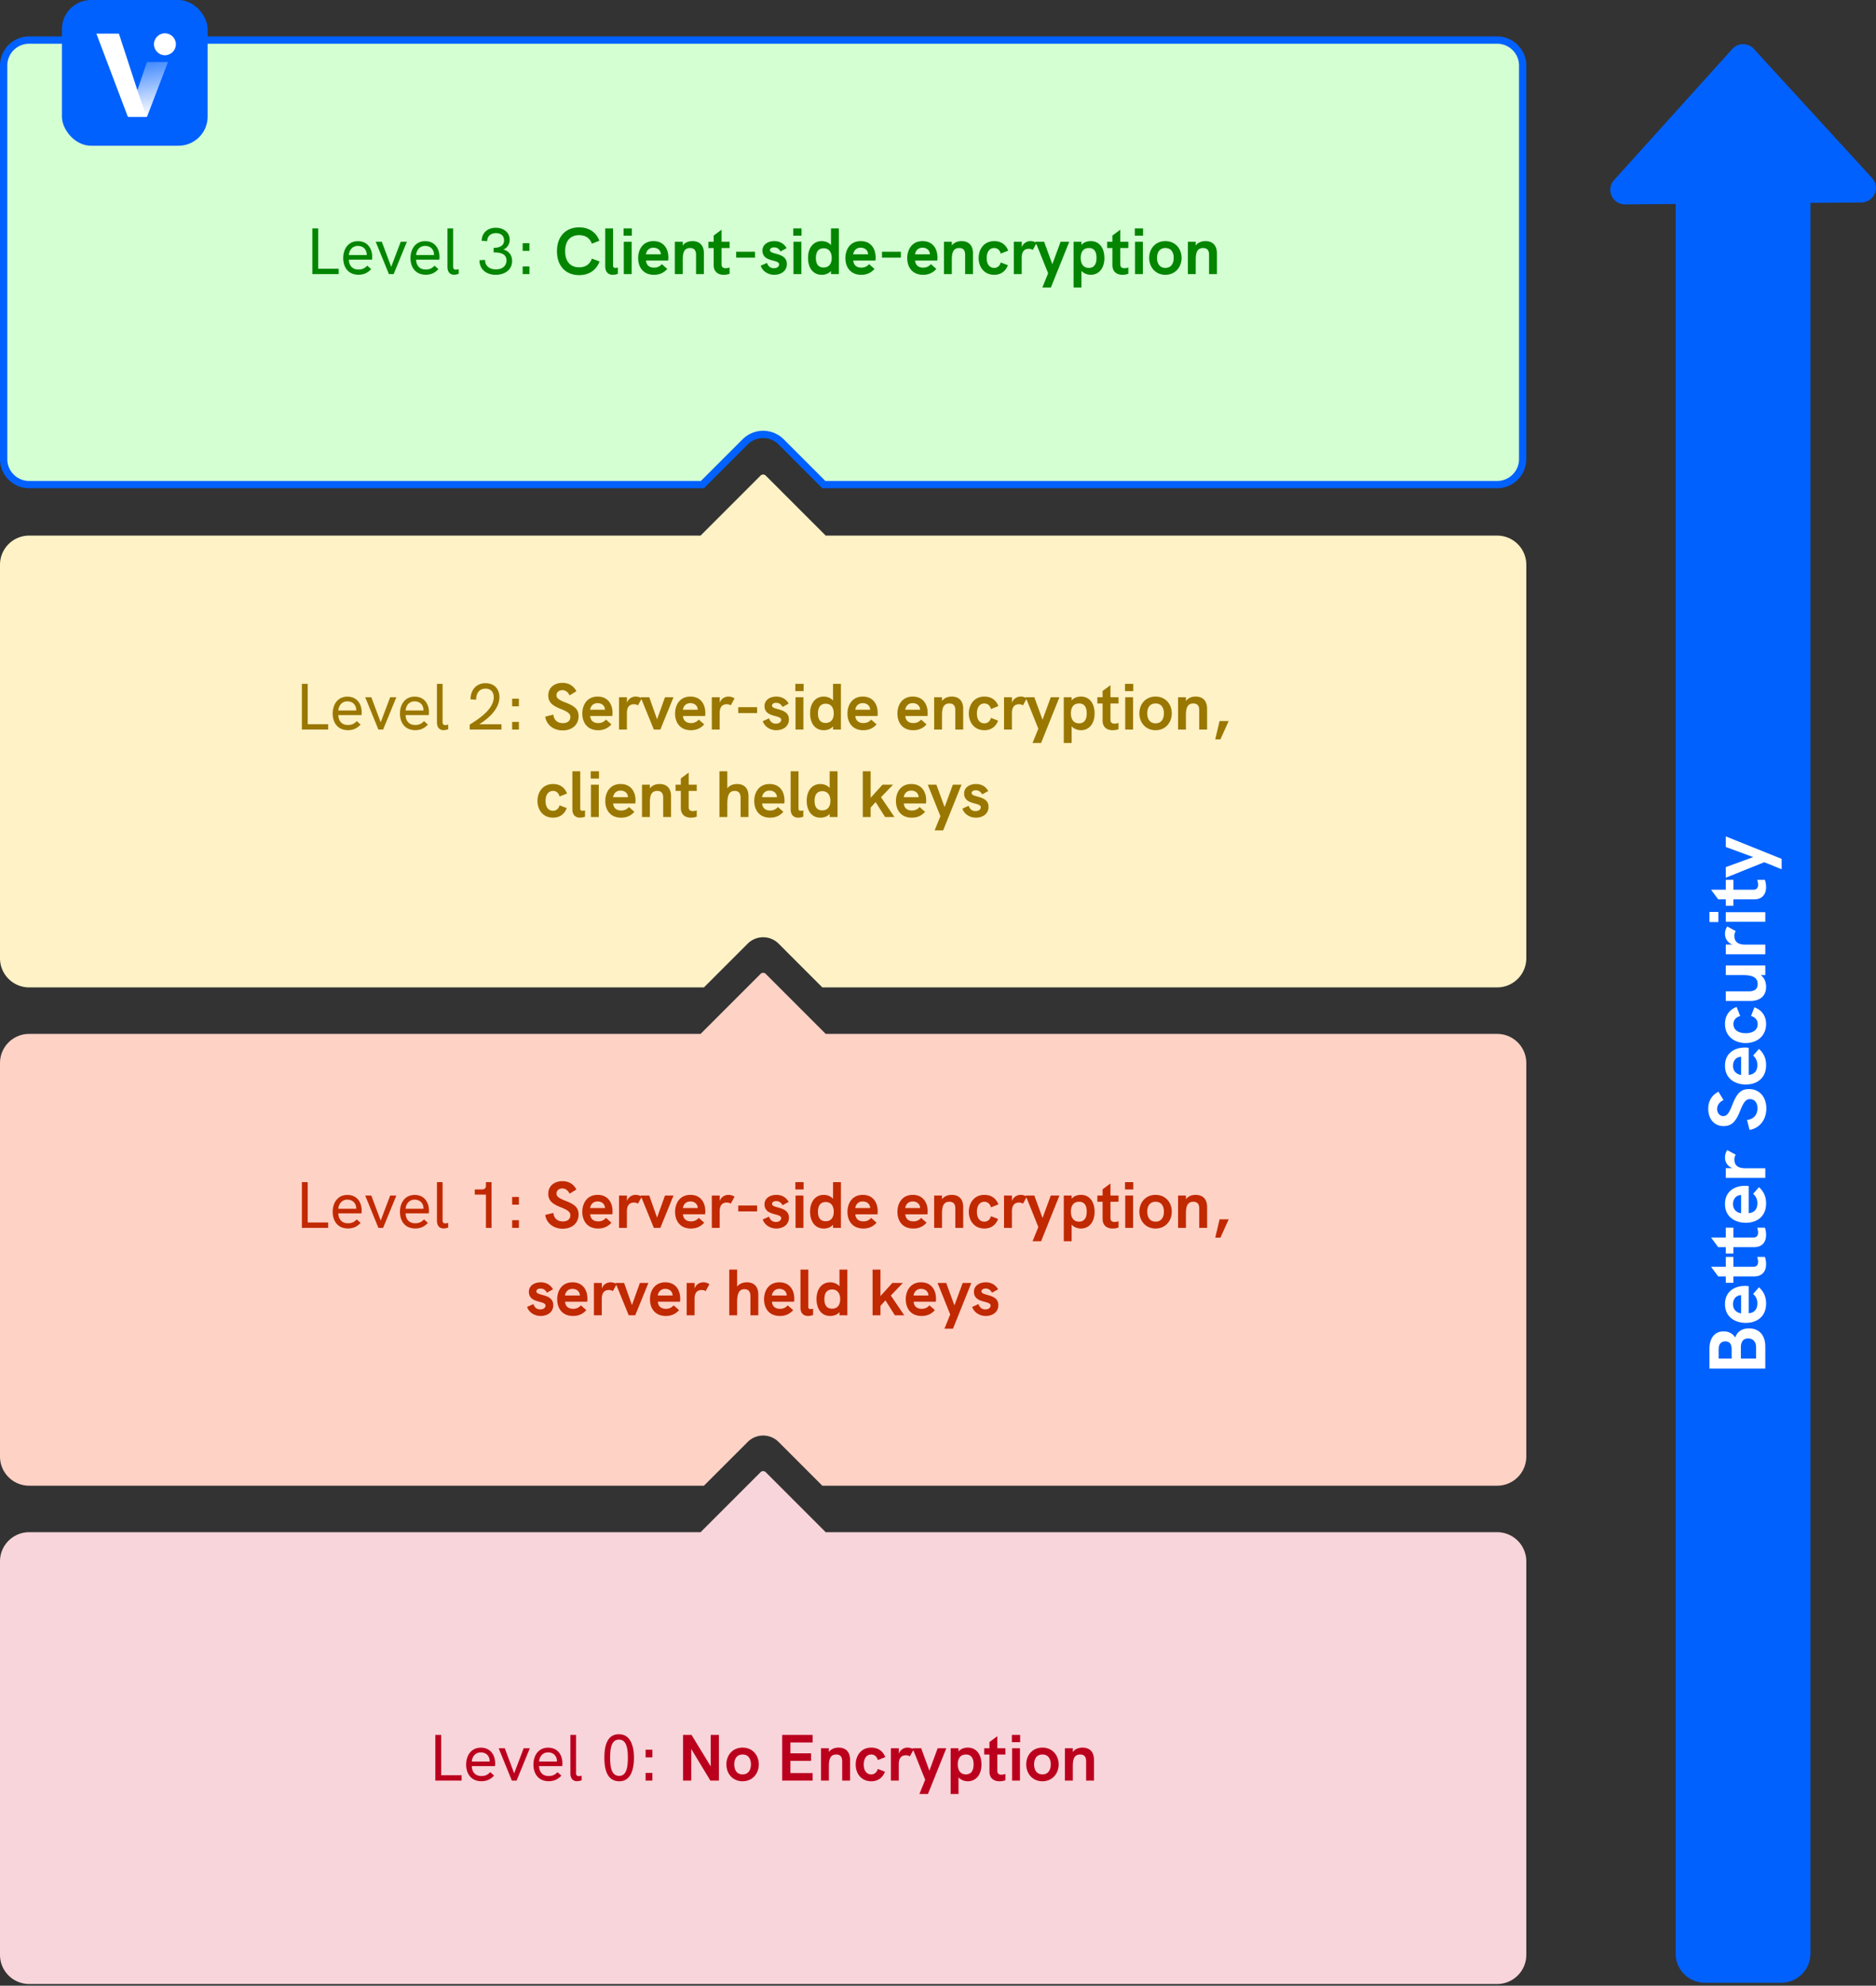
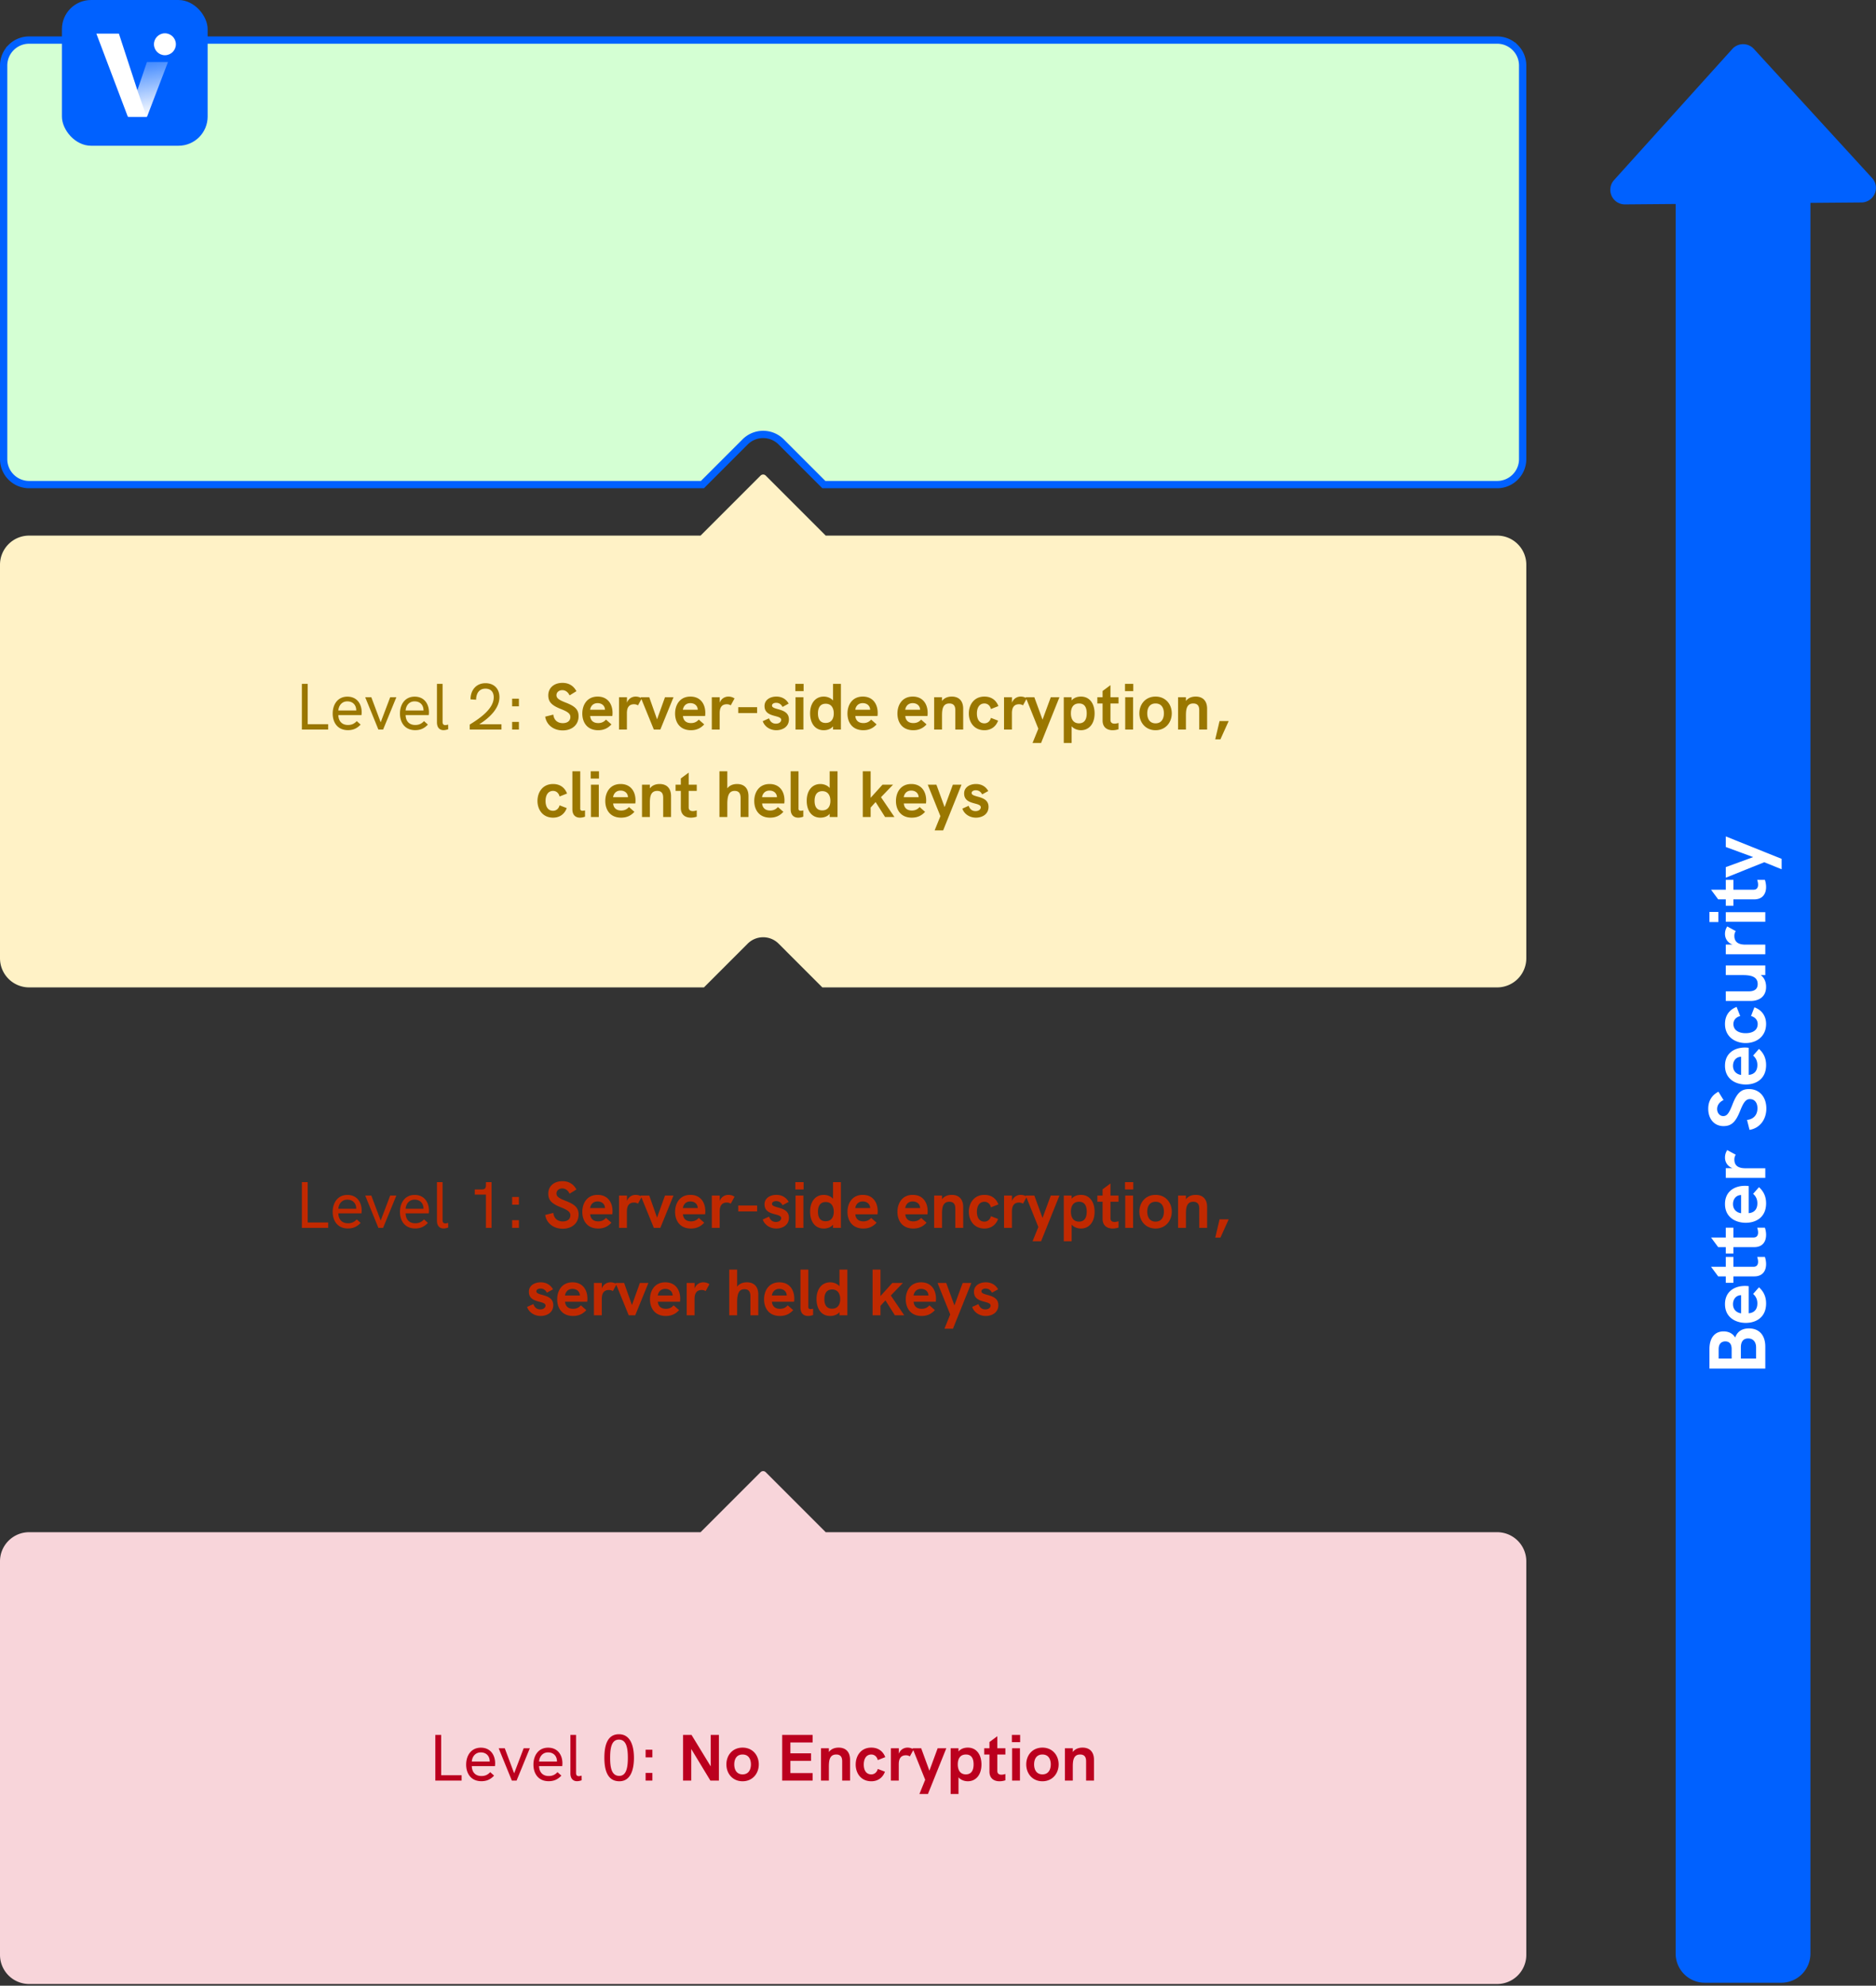
<svg xmlns="http://www.w3.org/2000/svg" width="515" height="545" viewBox="0 0 515 545">
  <rect x="0" y="0" width="515" height="545" fill="#333333" stroke="none" />
  <defs>
    <linearGradient x1="56.144%" y1="98.139%" x2="43.764%" y2="1.121%" id="3izucak5da">
      <stop stop-color="#FFF" offset="0%" />
      <stop stop-color="#FFF" stop-opacity=".26" offset="100%" />
    </linearGradient>
  </defs>
  <g fill="none" fill-rule="evenodd">
    <path d="m210.207 404.056 16.47 16.47H411a8 8 0 0 1 8 8v108a8 8 0 0 1-8 8H8a8 8 0 0 1-8-8v-108a8 8 0 0 1 8-8h184.322l16.47-16.47a1 1 0 0 1 1.415 0z" fill="#F8D5DA" />
    <path d="M126.727 488.705v-1.476h-5.616v-11.07h-1.602v12.546h7.218zm5.418.162c1.404 0 2.484-.45 3.492-1.53l-1.062-.954c-.756.81-1.512 1.062-2.412 1.062-1.638 0-2.592-1.026-2.646-2.718h6.354c.036-.234.054-.54.054-.792 0-2.16-1.206-4.266-3.924-4.266-2.7 0-4.032 2.196-4.032 4.644 0 2.466 1.35 4.554 4.176 4.554zm2.304-5.4h-4.932c.108-1.332.954-2.502 2.466-2.502 1.494 0 2.394.972 2.448 2.34a.4.4 0 0 0 .018.162zm7.362 5.238 3.636-8.874h-1.692l-2.61 6.876-2.574-6.876h-1.674l3.618 8.874h1.296zm8.802.162c1.404 0 2.484-.45 3.492-1.53l-1.062-.954c-.756.81-1.512 1.062-2.412 1.062-1.638 0-2.592-1.026-2.646-2.718h6.354c.036-.234.054-.54.054-.792 0-2.16-1.206-4.266-3.924-4.266-2.7 0-4.032 2.196-4.032 4.644 0 2.466 1.35 4.554 4.176 4.554zm2.304-5.4h-4.932c.108-1.332.954-2.502 2.466-2.502 1.494 0 2.394.972 2.448 2.34a.4.4 0 0 0 .018.162zm5.49 5.4c.396 0 .864-.108 1.278-.252l-.018-1.278c-.252.072-.54.144-.792.144-.522 0-.738-.324-.738-.864v-10.458h-1.548v10.548c0 1.458.738 2.16 1.818 2.16zm11.628.018c3.042 0 3.996-3.096 3.996-6.426s-.99-6.48-4.122-6.48c-3.363 0-3.97 3.428-3.995 6.273l-.001.189c0 2.88.594 6.444 4.122 6.444zm-.036-1.476c-2.133 0-2.483-2.378-2.501-4.758l-.001-.21c0-2.502.306-4.986 2.412-4.986 2.07 0 2.448 2.34 2.448 4.986 0 2.556-.36 4.968-2.358 4.968zm9.09-5.076v-2.106h-1.854v2.106h1.854zm0 6.372v-2.106h-1.854v2.106h1.854zm10.674 0v-8.676l5.256 8.676h2.34v-12.546h-2.25v8.64l-5.274-8.64h-2.322v12.546h2.25zm14.094.18c2.736 0 4.446-2.124 4.446-4.626 0-2.52-1.71-4.608-4.446-4.608-2.754 0-4.446 2.088-4.446 4.608 0 2.502 1.692 4.626 4.446 4.626zm0-1.89c-1.638 0-2.286-1.296-2.286-2.736 0-1.458.648-2.718 2.286-2.718s2.286 1.26 2.286 2.718c0 1.44-.648 2.736-2.286 2.736zm19.224 1.71v-2.07h-6.102v-3.348h5.67v-2.07h-5.67v-2.988h6.102v-2.07h-8.352v12.546h8.352zm4.464 0v-3.546c0-1.584 0-3.618 2.016-3.618 1.512 0 1.628 1.165 1.637 1.826l.001 5.338h2.16v-5.724c0-2.106-1.134-3.33-3.132-3.33-1.08 0-2.052.36-2.682 1.206v-1.026h-2.16v8.874h2.16zm11.664.18c1.764 0 3.132-.972 3.726-2.628l-1.962-.756c-.234.918-.918 1.494-1.782 1.494-1.512 0-2.07-1.296-2.07-2.7 0-1.404.576-2.754 2.07-2.754.882 0 1.548.594 1.782 1.53l2.052-.81c-.684-1.764-2.07-2.61-3.834-2.61-2.898 0-4.284 2.304-4.284 4.644 0 2.34 1.404 4.59 4.302 4.59zm7.524-.18v-4.464c0-1.674.648-2.484 1.962-2.484.432 0 .774.108 1.08.306l1.044-1.908c-.576-.36-1.098-.504-1.692-.504-1.008 0-1.998.594-2.376 1.692v-1.512h-2.178v8.874h2.16zm8.01 3.672 5.04-12.546h-2.376l-2.268 6.156-2.25-6.156h-2.376l3.474 8.64-1.584 3.906h2.34zm8.388 0v-4.572c.558.666 1.548 1.08 2.556 1.08 2.178 0 3.744-1.71 3.744-4.608 0-2.664-1.332-4.626-3.744-4.626-.954 0-1.944.306-2.556 1.062v-.882h-2.16v12.546h2.16zm2.016-5.382c-1.548 0-2.214-1.188-2.214-2.736 0-1.584.666-2.718 2.232-2.718 1.44 0 2.106.972 2.106 2.718 0 1.728-.684 2.736-2.124 2.736zm9.234 1.89c.54 0 1.08-.09 1.62-.27v-1.728c-.396.126-.774.198-1.08.198-.702 0-1.134-.324-1.134-1.026v-4.518h2.214v-1.71h-2.214v-3.312l-2.16 1.602v1.71h-1.44v1.71h1.44v4.68c0 1.89 1.26 2.664 2.754 2.664zm5.67-10.728v-1.998h-2.268v1.998h2.268zm-.054 10.548v-8.874h-2.16v8.874h2.16zm6.174.18c2.736 0 4.446-2.124 4.446-4.626 0-2.52-1.71-4.608-4.446-4.608-2.754 0-4.446 2.088-4.446 4.608 0 2.502 1.692 4.626 4.446 4.626zm0-1.89c-1.638 0-2.286-1.296-2.286-2.736 0-1.458.648-2.718 2.286-2.718s2.286 1.26 2.286 2.718c0 1.44-.648 2.736-2.286 2.736zm8.334 1.71v-3.546c0-1.584 0-3.618 2.016-3.618 1.638 0 1.638 1.368 1.638 1.98v5.184h2.16v-5.724c0-2.106-1.134-3.33-3.132-3.33-1.08 0-2.052.36-2.682 1.206v-1.026h-2.16v8.874h2.16z" fill="#BB001E" fill-rule="nonzero" />
-     <path d="m210.207 267.293 16.47 16.47H411a8 8 0 0 1 8 8v108a8 8 0 0 1-8 8H225.747l-12.004-12.006a6 6 0 0 0-8.486 0l-12.008 12.006H8a8 8 0 0 1-8-8v-108a8 8 0 0 1 8-8h184.322l16.47-16.47a1 1 0 0 1 1.415 0z" fill="#FFD2C6" />
    <path d="M90.088 337v-1.476h-5.616v-11.07H82.87V337h7.218zm5.418.162c1.404 0 2.484-.45 3.492-1.53l-1.062-.954c-.756.81-1.512 1.062-2.412 1.062-1.638 0-2.592-1.026-2.646-2.718h6.354c.036-.234.054-.54.054-.792 0-2.16-1.206-4.266-3.924-4.266-2.7 0-4.032 2.196-4.032 4.644 0 2.466 1.35 4.554 4.176 4.554zm2.304-5.4h-4.932c.108-1.332.954-2.502 2.466-2.502 1.494 0 2.394.972 2.448 2.34a.4.4 0 0 0 .018.162zm7.362 5.238 3.636-8.874h-1.692l-2.61 6.876-2.574-6.876h-1.674l3.618 8.874h1.296zm8.802.162c1.404 0 2.484-.45 3.492-1.53l-1.062-.954c-.756.81-1.512 1.062-2.412 1.062-1.638 0-2.592-1.026-2.646-2.718h6.354c.036-.234.054-.54.054-.792 0-2.16-1.206-4.266-3.924-4.266-2.7 0-4.032 2.196-4.032 4.644 0 2.466 1.35 4.554 4.176 4.554zm2.304-5.4h-4.932c.108-1.332.954-2.502 2.466-2.502 1.494 0 2.394.972 2.448 2.34a.4.4 0 0 0 .018.162zm5.49 5.4c.396 0 .864-.108 1.278-.252l-.018-1.278c-.252.072-.54.144-.792.144-.522 0-.738-.324-.738-.864v-10.458h-1.548v10.548c0 1.458.738 2.16 1.818 2.16zm13.176-.162v-12.546h-1.548v.954c0 .774-.414 1.044-1.116 1.044h-1.944v1.422h3.06V337h1.548zm7.506-6.372v-2.106h-1.854v2.106h1.854zm0 6.372v-2.106h-1.854V337h1.854zm12.024.234c2.574 0 4.356-1.548 4.356-3.888 0-1.782-.882-2.736-3.564-3.762-1.89-.738-2.502-1.206-2.502-2.034 0-.774.684-1.368 1.584-1.368.846 0 1.584.504 2.016 1.44l1.872-1.152c-.792-1.512-2.124-2.286-3.816-2.286-2.34 0-3.906 1.386-3.906 3.42 0 1.818.936 2.772 3.564 3.798 1.854.738 2.502 1.278 2.502 2.142 0 1.062-.81 1.692-2.07 1.692-1.458 0-2.448-.846-2.61-2.34l-2.232.558c.36 2.286 2.304 3.78 4.806 3.78zm9.738-.054c1.494 0 2.664-.522 3.636-1.602l-1.494-1.314c-.612.702-1.332.954-2.124.954-1.404 0-2.124-.774-2.214-1.944h6.084c.036-.288.054-.558.054-.828 0-2.466-1.332-4.5-4.086-4.5-2.952 0-4.212 2.34-4.212 4.662 0 2.376 1.296 4.572 4.356 4.572zm1.872-5.616h-4.086c.126-.882.738-1.818 2.052-1.818 1.134 0 1.998.684 2.034 1.818zm6.012 5.436v-4.464c0-1.674.648-2.484 1.962-2.484.432 0 .774.108 1.08.306l1.044-1.908c-.576-.36-1.098-.504-1.692-.504-1.008 0-1.998.594-2.376 1.692v-1.512h-2.178V337h2.16zm9.18 0 3.618-8.874h-2.34l-2.178 6.066-2.142-6.066h-2.358l3.618 8.874h1.782zm8.406.18c1.494 0 2.664-.522 3.636-1.602l-1.494-1.314c-.612.702-1.332.954-2.124.954-1.404 0-2.124-.774-2.214-1.944h6.084c.036-.288.054-.558.054-.828 0-2.466-1.332-4.5-4.086-4.5-2.952 0-4.212 2.34-4.212 4.662 0 2.376 1.296 4.572 4.356 4.572zm1.872-5.616h-4.086c.126-.882.738-1.818 2.052-1.818 1.134 0 1.998.684 2.034 1.818zm6.012 5.436v-4.464c0-1.674.648-2.484 1.962-2.484.432 0 .774.108 1.08.306l1.044-1.908c-.576-.36-1.098-.504-1.692-.504-1.008 0-1.998.594-2.376 1.692v-1.512h-2.178V337h2.16zm10.278-4.518v-1.62h-5.184v1.62h5.184zm5.274 4.698c1.674 0 3.456-.9 3.456-2.97 0-3.24-4.644-2.448-4.644-3.798 0-.414.432-.756 1.134-.756.972 0 1.458.576 1.764 1.134l1.674-.918c-.666-1.206-1.836-1.926-3.366-1.926-1.71 0-3.258.882-3.258 2.592 0 3.294 4.572 2.304 4.572 3.798 0 .468-.432 1.044-1.44 1.044-1.188 0-1.656-.81-1.89-1.458l-1.728.774c.432 1.35 1.854 2.484 3.726 2.484zm7.488-10.728v-1.998h-2.268v1.998h2.268zM220.552 337v-8.874h-2.16V337h2.16zm5.58.18c.954 0 1.944-.306 2.556-1.062V337h2.16v-12.546h-2.16v4.572c-.558-.666-1.548-1.08-2.556-1.08-2.178 0-3.744 1.71-3.744 4.608 0 2.664 1.332 4.626 3.744 4.626zm.522-1.998c-1.44 0-2.106-.972-2.106-2.61 0-1.656.684-2.664 2.124-2.664 1.548 0 2.214 1.188 2.214 2.664 0 1.476-.666 2.61-2.232 2.61zm10.35 1.998c1.494 0 2.664-.522 3.636-1.602l-1.494-1.314c-.612.702-1.332.954-2.124.954-1.404 0-2.124-.774-2.214-1.944h6.084c.036-.288.054-.558.054-.828 0-2.466-1.332-4.5-4.086-4.5-2.952 0-4.212 2.34-4.212 4.662 0 2.376 1.296 4.572 4.356 4.572zm1.872-5.616h-4.086c.126-.882.738-1.818 2.052-1.818 1.134 0 1.998.684 2.034 1.818zm11.844 5.616c1.494 0 2.664-.522 3.636-1.602l-1.494-1.314c-.612.702-1.332.954-2.124.954-1.404 0-2.124-.774-2.214-1.944h6.084c.036-.288.054-.558.054-.828 0-2.466-1.332-4.5-4.086-4.5-2.952 0-4.212 2.34-4.212 4.662 0 2.376 1.296 4.572 4.356 4.572zm1.872-5.616h-4.086c.126-.882.738-1.818 2.052-1.818 1.134 0 1.998.684 2.034 1.818zm6.012 5.436v-3.848c.008-1.528.126-3.316 2.016-3.316 1.638 0 1.638 1.368 1.638 1.98V337h2.16v-5.724c0-2.106-1.134-3.33-3.132-3.33-1.08 0-2.052.36-2.682 1.206v-1.026h-2.16V337h2.16zm11.664.18c1.764 0 3.132-.972 3.726-2.628l-1.962-.756c-.234.918-.918 1.494-1.782 1.494-1.512 0-2.07-1.296-2.07-2.7 0-1.404.576-2.754 2.07-2.754.882 0 1.548.594 1.782 1.53l2.052-.81c-.684-1.764-2.07-2.61-3.834-2.61-2.898 0-4.284 2.304-4.284 4.644 0 2.34 1.404 4.59 4.302 4.59zm7.524-.18v-4.464c0-1.674.648-2.484 1.962-2.484.432 0 .774.108 1.08.306l1.044-1.908c-.576-.36-1.098-.504-1.692-.504-1.008 0-1.998.594-2.376 1.692v-1.512h-2.178V337h2.16zm8.01 3.672 5.04-12.546h-2.376l-2.268 6.156-2.25-6.156h-2.376l3.474 8.64-1.584 3.906h2.34zm8.388 0V336.1c.558.666 1.548 1.08 2.556 1.08 2.178 0 3.744-1.71 3.744-4.608 0-2.664-1.332-4.626-3.744-4.626-.954 0-1.944.306-2.556 1.062v-.882h-2.16v12.546h2.16zm2.016-5.382c-1.548 0-2.214-1.188-2.214-2.736 0-1.584.666-2.718 2.232-2.718 1.44 0 2.106.972 2.106 2.718 0 1.728-.684 2.736-2.124 2.736zm9.234 1.89c.54 0 1.08-.09 1.62-.27v-1.728c-.396.126-.774.198-1.08.198-.702 0-1.134-.324-1.134-1.026v-4.518h2.214v-1.71h-2.214v-3.312l-2.16 1.602v1.71h-1.44v1.71h1.44v4.68c0 1.89 1.26 2.664 2.754 2.664zm5.67-10.728v-1.998h-2.268v1.998h2.268zM311.056 337v-8.874h-2.16V337h2.16zm6.174.18c2.736 0 4.446-2.124 4.446-4.626 0-2.52-1.71-4.608-4.446-4.608-2.754 0-4.446 2.088-4.446 4.608 0 2.502 1.692 4.626 4.446 4.626zm0-1.89c-1.638 0-2.286-1.296-2.286-2.736 0-1.458.648-2.718 2.286-2.718s2.286 1.26 2.286 2.718c0 1.44-.648 2.736-2.286 2.736zm8.334 1.71v-3.848c.008-1.528.126-3.316 2.016-3.316 1.638 0 1.638 1.368 1.638 1.98V337h2.16v-5.724c0-2.106-1.134-3.33-3.132-3.33-1.08 0-2.052.36-2.682 1.206v-1.026h-2.16V337h2.16zm9.468 2.682 2.268-5.022h-2.502l-1.188 5.022h1.422zM148.426 361.18c1.674 0 3.456-.9 3.456-2.97 0-3.24-4.644-2.448-4.644-3.798 0-.414.432-.756 1.134-.756.972 0 1.458.576 1.764 1.134l1.674-.918c-.666-1.206-1.836-1.926-3.366-1.926-1.71 0-3.258.882-3.258 2.592 0 3.294 4.572 2.304 4.572 3.798 0 .468-.432 1.044-1.44 1.044-1.188 0-1.656-.81-1.89-1.458l-1.728.774c.432 1.35 1.854 2.484 3.726 2.484zm8.892 0c1.494 0 2.664-.522 3.636-1.602l-1.494-1.314c-.612.702-1.332.954-2.124.954-1.404 0-2.124-.774-2.214-1.944h6.084c.036-.288.054-.558.054-.828 0-2.466-1.332-4.5-4.086-4.5-2.952 0-4.212 2.34-4.212 4.662 0 2.376 1.296 4.572 4.356 4.572zm1.872-5.616h-4.086c.126-.882.738-1.818 2.052-1.818 1.134 0 1.998.684 2.034 1.818zm6.012 5.436v-4.464c0-1.674.648-2.484 1.962-2.484.432 0 .774.108 1.08.306l1.044-1.908c-.576-.36-1.098-.504-1.692-.504-1.008 0-1.998.594-2.376 1.692v-1.512h-2.178V361h2.16zm9.18 0 3.618-8.874h-2.34l-2.178 6.066-2.142-6.066h-2.358L172.6 361h1.782zm8.406.18c1.494 0 2.664-.522 3.636-1.602l-1.494-1.314c-.612.702-1.332.954-2.124.954-1.404 0-2.124-.774-2.214-1.944h6.084c.036-.288.054-.558.054-.828 0-2.466-1.332-4.5-4.086-4.5-2.952 0-4.212 2.34-4.212 4.662 0 2.376 1.296 4.572 4.356 4.572zm1.872-5.616h-4.086c.126-.882.738-1.818 2.052-1.818 1.134 0 1.998.684 2.034 1.818zm6.012 5.436v-4.464c0-1.674.648-2.484 1.962-2.484.432 0 .774.108 1.08.306l1.044-1.908c-.576-.36-1.098-.504-1.692-.504-1.008 0-1.998.594-2.376 1.692v-1.512h-2.178V361h2.16zm11.682 0v-3.546c0-2.556.594-3.618 2.016-3.618 1.116 0 1.638.63 1.638 1.98V361h2.16v-5.724c0-2.124-1.134-3.33-3.132-3.33-1.17 0-2.088.414-2.682 1.188v-4.68h-2.16V361h2.16zm11.754.18c1.494 0 2.664-.522 3.636-1.602l-1.494-1.314c-.612.702-1.332.954-2.124.954-1.404 0-2.124-.774-2.214-1.944h6.084c.036-.288.054-.558.054-.828 0-2.466-1.332-4.5-4.086-4.5-2.952 0-4.212 2.34-4.212 4.662 0 2.376 1.296 4.572 4.356 4.572zm1.872-5.616h-4.086c.126-.882.738-1.818 2.052-1.818 1.134 0 1.998.684 2.034 1.818zm5.85 5.616c.414 0 .9-.09 1.386-.27v-1.728a2.549 2.549 0 0 1-.684.108c-.396 0-.63-.162-.63-.558v-10.278h-2.16v10.422c0 1.584.882 2.304 2.088 2.304zm6.066 0c.954 0 1.944-.306 2.556-1.062V361h2.16v-12.546h-2.16v4.572c-.558-.666-1.548-1.08-2.556-1.08-2.178 0-3.744 1.71-3.744 4.608 0 2.664 1.332 4.626 3.744 4.626zm.522-1.998c-1.44 0-2.106-.972-2.106-2.61 0-1.656.684-2.664 2.124-2.664 1.548 0 2.214 1.188 2.214 2.664 0 1.476-.666 2.61-2.232 2.61zM241.702 361v-2.592l1.368-1.512 2.592 4.104h2.574l-3.69-5.436 3.312-3.438h-2.898l-3.258 3.6v-7.272h-2.16V361h2.16zm11.304.18c1.494 0 2.664-.522 3.636-1.602l-1.494-1.314c-.612.702-1.332.954-2.124.954-1.404 0-2.124-.774-2.214-1.944h6.084c.036-.288.054-.558.054-.828 0-2.466-1.332-4.5-4.086-4.5-2.952 0-4.212 2.34-4.212 4.662 0 2.376 1.296 4.572 4.356 4.572zm1.872-5.616h-4.086c.126-.882.738-1.818 2.052-1.818 1.134 0 1.998.684 2.034 1.818zm6.732 9.108 5.04-12.546h-2.376l-2.268 6.156-2.25-6.156h-2.376l3.474 8.64-1.584 3.906h2.34zm9-3.492c1.674 0 3.456-.9 3.456-2.97 0-3.24-4.644-2.448-4.644-3.798 0-.414.432-.756 1.134-.756.972 0 1.458.576 1.764 1.134l1.674-.918c-.666-1.206-1.836-1.926-3.366-1.926-1.71 0-3.258.882-3.258 2.592 0 3.294 4.572 2.304 4.572 3.798 0 .468-.432 1.044-1.44 1.044-1.188 0-1.656-.81-1.89-1.458l-1.728.774c.432 1.35 1.854 2.484 3.726 2.484z" fill="#C12900" fill-rule="nonzero" />
    <path d="m210.207 130.53 16.47 16.47H411a8 8 0 0 1 8 8v108a8 8 0 0 1-8 8H225.748l-12.005-12.006a6 6 0 0 0-8.486 0L193.25 271H8a8 8 0 0 1-8-8V155a8 8 0 0 1 8-8h184.322l16.47-16.47a1 1 0 0 1 1.415 0z" fill="#FFF2C6" />
    <path d="M90.088 200.237v-1.476h-5.616v-11.07H82.87v12.546h7.218zm5.418.162c1.404 0 2.484-.45 3.492-1.53l-1.062-.954c-.756.81-1.512 1.062-2.412 1.062-1.638 0-2.592-1.026-2.646-2.718h6.354c.036-.234.054-.54.054-.792 0-2.16-1.206-4.266-3.924-4.266-2.7 0-4.032 2.196-4.032 4.644 0 2.466 1.35 4.554 4.176 4.554zm2.304-5.4h-4.932c.108-1.332.954-2.502 2.466-2.502 1.494 0 2.394.972 2.448 2.34a.4.4 0 0 0 .018.162zm7.362 5.238 3.636-8.874h-1.692l-2.61 6.876-2.574-6.876h-1.674l3.618 8.874h1.296zm8.802.162c1.404 0 2.484-.45 3.492-1.53l-1.062-.954c-.756.81-1.512 1.062-2.412 1.062-1.638 0-2.592-1.026-2.646-2.718h6.354c.036-.234.054-.54.054-.792 0-2.16-1.206-4.266-3.924-4.266-2.7 0-4.032 2.196-4.032 4.644 0 2.466 1.35 4.554 4.176 4.554zm2.304-5.4h-4.932c.108-1.332.954-2.502 2.466-2.502 1.494 0 2.394.972 2.448 2.34a.4.4 0 0 0 .018.162zm5.49 5.4c.396 0 .864-.108 1.278-.252l-.018-1.278c-.252.072-.54.144-.792.144-.522 0-.738-.324-.738-.864V187.69h-1.548v10.548c0 1.458.738 2.16 1.818 2.16zm15.894-.162v-1.458h-6.102c2.844-1.764 5.544-4.374 5.544-7.434 0-2.394-1.566-3.834-3.816-3.834-2.664 0-4.122 2.016-4.122 4.428l1.53.108c.036-1.674.774-3.042 2.574-3.042 1.494 0 2.268.954 2.268 2.376 0 3.204-3.888 5.814-6.588 7.488v1.368h8.712zm4.788-6.372v-2.106h-1.854v2.106h1.854zm0 6.372v-2.106h-1.854v2.106h1.854zm12.024.234c2.574 0 4.356-1.548 4.356-3.888 0-1.782-.882-2.736-3.564-3.762-1.89-.738-2.502-1.206-2.502-2.034 0-.774.684-1.368 1.584-1.368.846 0 1.584.504 2.016 1.44l1.872-1.152c-.792-1.512-2.124-2.286-3.816-2.286-2.34 0-3.906 1.386-3.906 3.42 0 1.818.936 2.772 3.564 3.798 1.854.738 2.502 1.278 2.502 2.142 0 1.062-.81 1.692-2.07 1.692-1.458 0-2.448-.846-2.61-2.34l-2.232.558c.36 2.286 2.304 3.78 4.806 3.78zm9.738-.054c1.494 0 2.664-.522 3.636-1.602l-1.494-1.314c-.612.702-1.332.954-2.124.954-1.404 0-2.124-.774-2.214-1.944h6.084c.036-.288.054-.558.054-.828 0-2.466-1.332-4.5-4.086-4.5-2.952 0-4.212 2.34-4.212 4.662 0 2.376 1.296 4.572 4.356 4.572zm1.872-5.616h-4.086c.126-.882.738-1.818 2.052-1.818 1.134 0 1.998.684 2.034 1.818zm6.012 5.436v-4.464c0-1.674.648-2.484 1.962-2.484.432 0 .774.108 1.08.306l1.044-1.908c-.576-.36-1.098-.504-1.692-.504-1.008 0-1.998.594-2.376 1.692v-1.512h-2.178v8.874h2.16zm9.18 0 3.618-8.874h-2.34l-2.178 6.066-2.142-6.066h-2.358l3.618 8.874h1.782zm8.406.18c1.494 0 2.664-.522 3.636-1.602l-1.494-1.314c-.612.702-1.332.954-2.124.954-1.404 0-2.124-.774-2.214-1.944h6.084c.036-.288.054-.558.054-.828 0-2.466-1.332-4.5-4.086-4.5-2.952 0-4.212 2.34-4.212 4.662 0 2.376 1.296 4.572 4.356 4.572zm1.872-5.616h-4.086c.126-.882.738-1.818 2.052-1.818 1.134 0 1.998.684 2.034 1.818zm6.012 5.436v-4.464c0-1.674.648-2.484 1.962-2.484.432 0 .774.108 1.08.306l1.044-1.908c-.576-.36-1.098-.504-1.692-.504-1.008 0-1.998.594-2.376 1.692v-1.512h-2.178v8.874h2.16zm10.278-4.518v-1.62h-5.184v1.62h5.184zm5.274 4.698c1.674 0 3.456-.9 3.456-2.97 0-3.24-4.644-2.448-4.644-3.798 0-.414.432-.756 1.134-.756.972 0 1.458.576 1.764 1.134l1.674-.918c-.666-1.206-1.836-1.926-3.366-1.926-1.71 0-3.258.882-3.258 2.592 0 3.294 4.572 2.304 4.572 3.798 0 .468-.432 1.044-1.44 1.044-1.188 0-1.656-.81-1.89-1.458l-1.728.774c.432 1.35 1.854 2.484 3.726 2.484zm7.488-10.728v-1.998h-2.268v1.998h2.268zm-.054 10.548v-8.874h-2.16v8.874h2.16zm5.58.18c.954 0 1.944-.306 2.556-1.062v.882h2.16V187.69h-2.16v4.572c-.558-.666-1.548-1.08-2.556-1.08-2.178 0-3.744 1.71-3.744 4.608 0 2.664 1.332 4.626 3.744 4.626zm.522-1.998c-1.44 0-2.106-.972-2.106-2.61 0-1.656.684-2.664 2.124-2.664 1.548 0 2.214 1.188 2.214 2.664 0 1.476-.666 2.61-2.232 2.61zm10.35 1.998c1.494 0 2.664-.522 3.636-1.602l-1.494-1.314c-.612.702-1.332.954-2.124.954-1.404 0-2.124-.774-2.214-1.944h6.084c.036-.288.054-.558.054-.828 0-2.466-1.332-4.5-4.086-4.5-2.952 0-4.212 2.34-4.212 4.662 0 2.376 1.296 4.572 4.356 4.572zm1.872-5.616h-4.086c.126-.882.738-1.818 2.052-1.818 1.134 0 1.998.684 2.034 1.818zm11.844 5.616c1.494 0 2.664-.522 3.636-1.602l-1.494-1.314c-.612.702-1.332.954-2.124.954-1.404 0-2.124-.774-2.214-1.944h6.084c.036-.288.054-.558.054-.828 0-2.466-1.332-4.5-4.086-4.5-2.952 0-4.212 2.34-4.212 4.662 0 2.376 1.296 4.572 4.356 4.572zm1.872-5.616h-4.086c.126-.882.738-1.818 2.052-1.818 1.134 0 1.998.684 2.034 1.818zm6.012 5.436v-3.848c.008-1.529.126-3.316 2.016-3.316 1.638 0 1.638 1.368 1.638 1.98v5.184h2.16v-5.724c0-2.106-1.134-3.33-3.132-3.33-1.08 0-2.052.36-2.682 1.206v-1.026h-2.16v8.874h2.16zm11.664.18c1.764 0 3.132-.972 3.726-2.628l-1.962-.756c-.234.918-.918 1.494-1.782 1.494-1.512 0-2.07-1.296-2.07-2.7 0-1.404.576-2.754 2.07-2.754.882 0 1.548.594 1.782 1.53l2.052-.81c-.684-1.764-2.07-2.61-3.834-2.61-2.898 0-4.284 2.304-4.284 4.644 0 2.34 1.404 4.59 4.302 4.59zm7.524-.18v-4.464c0-1.674.648-2.484 1.962-2.484.432 0 .774.108 1.08.306l1.044-1.908c-.576-.36-1.098-.504-1.692-.504-1.008 0-1.998.594-2.376 1.692v-1.512h-2.178v8.874h2.16zm8.01 3.672 5.04-12.546h-2.376l-2.268 6.156-2.25-6.156h-2.376l3.474 8.64-1.584 3.906h2.34zm8.388 0v-4.572c.558.666 1.548 1.08 2.556 1.08 2.178 0 3.744-1.71 3.744-4.608 0-2.664-1.332-4.626-3.744-4.626-.954 0-1.944.306-2.556 1.062v-.882h-2.16v12.546h2.16zm2.016-5.382c-1.548 0-2.214-1.188-2.214-2.736 0-1.584.666-2.718 2.232-2.718 1.44 0 2.106.972 2.106 2.718 0 1.728-.684 2.736-2.124 2.736zm9.234 1.89c.54 0 1.08-.09 1.62-.27v-1.728c-.396.126-.774.198-1.08.198-.702 0-1.134-.324-1.134-1.026v-4.518h2.214v-1.71h-2.214v-3.312l-2.16 1.602v1.71h-1.44v1.71h1.44v4.68c0 1.89 1.26 2.664 2.754 2.664zm5.67-10.728v-1.998h-2.268v1.998h2.268zm-.054 10.548v-8.874h-2.16v8.874h2.16zm6.174.18c2.736 0 4.446-2.124 4.446-4.626 0-2.52-1.71-4.608-4.446-4.608-2.754 0-4.446 2.088-4.446 4.608 0 2.502 1.692 4.626 4.446 4.626zm0-1.89c-1.638 0-2.286-1.296-2.286-2.736 0-1.458.648-2.718 2.286-2.718s2.286 1.26 2.286 2.718c0 1.44-.648 2.736-2.286 2.736zm8.334 1.71v-3.848c.008-1.529.126-3.316 2.016-3.316 1.638 0 1.638 1.368 1.638 1.98v5.184h2.16v-5.724c0-2.106-1.134-3.33-3.132-3.33-1.08 0-2.052.36-2.682 1.206v-1.026h-2.16v8.874h2.16zm9.468 2.682 2.268-5.022h-2.502l-1.188 5.022h1.422zm-183.177 21.498c1.764 0 3.132-.972 3.726-2.628l-1.962-.756c-.234.918-.918 1.494-1.782 1.494-1.512 0-2.07-1.296-2.07-2.7 0-1.404.576-2.754 2.07-2.754.882 0 1.548.594 1.782 1.53l2.052-.81c-.684-1.764-2.07-2.61-3.834-2.61-2.898 0-4.284 2.304-4.284 4.644 0 2.34 1.404 4.59 4.302 4.59zm7.362 0c.414 0 .9-.09 1.386-.27v-1.728a2.549 2.549 0 0 1-.684.108c-.396 0-.63-.162-.63-.558V211.69h-2.16v10.422c0 1.584.882 2.304 2.088 2.304zm5.22-10.728v-1.998h-2.268v1.998h2.268zm-.054 10.548v-8.874h-2.16v8.874h2.16zm6.138.18c1.494 0 2.664-.522 3.636-1.602l-1.494-1.314c-.612.702-1.332.954-2.124.954-1.404 0-2.124-.774-2.214-1.944h6.084c.036-.288.054-.558.054-.828 0-2.466-1.332-4.5-4.086-4.5-2.952 0-4.212 2.34-4.212 4.662 0 2.376 1.296 4.572 4.356 4.572zm1.872-5.616h-4.086c.126-.882.738-1.818 2.052-1.818 1.134 0 1.998.684 2.034 1.818zm6.012 5.436v-3.848c.008-1.529.126-3.316 2.016-3.316 1.638 0 1.638 1.368 1.638 1.98v5.184h2.16v-5.724c0-2.106-1.134-3.33-3.132-3.33-1.08 0-2.052.36-2.682 1.206v-1.026h-2.16v8.874h2.16zm11.25.18c.54 0 1.08-.09 1.62-.27v-1.728c-.396.126-.774.198-1.08.198-.702 0-1.134-.324-1.134-1.026v-4.518h2.214v-1.71h-2.214v-3.312l-2.16 1.602v1.71h-1.44v1.71h1.44v4.68c0 1.89 1.26 2.664 2.754 2.664zm10.008-.18v-3.546c0-2.556.594-3.618 2.016-3.618 1.116 0 1.638.63 1.638 1.98v5.184h2.16v-5.724c0-2.124-1.134-3.33-3.132-3.33-1.17 0-2.088.414-2.682 1.188v-4.68h-2.16v12.546h2.16zm11.754.18c1.494 0 2.664-.522 3.636-1.602l-1.494-1.314c-.612.702-1.332.954-2.124.954-1.404 0-2.124-.774-2.214-1.944h6.084c.036-.288.054-.558.054-.828 0-2.466-1.332-4.5-4.086-4.5-2.952 0-4.212 2.34-4.212 4.662 0 2.376 1.296 4.572 4.356 4.572zm1.872-5.616h-4.086c.126-.882.738-1.818 2.052-1.818 1.134 0 1.998.684 2.034 1.818zm5.85 5.616c.414 0 .9-.09 1.386-.27v-1.728a2.549 2.549 0 0 1-.684.108c-.396 0-.63-.162-.63-.558V211.69h-2.16v10.422c0 1.584.882 2.304 2.088 2.304zm6.066 0c.954 0 1.944-.306 2.556-1.062v.882h2.16V211.69h-2.16v4.572c-.558-.666-1.548-1.08-2.556-1.08-2.178 0-3.744 1.71-3.744 4.608 0 2.664 1.332 4.626 3.744 4.626zm.522-1.998c-1.44 0-2.106-.972-2.106-2.61 0-1.656.684-2.664 2.124-2.664 1.548 0 2.214 1.188 2.214 2.664 0 1.476-.666 2.61-2.232 2.61zm13.284 1.818v-2.592l1.368-1.512 2.592 4.104h2.574l-3.69-5.436 3.312-3.438h-2.898l-3.258 3.6v-7.272h-2.16v12.546h2.16zm11.304.18c1.494 0 2.664-.522 3.636-1.602l-1.494-1.314c-.612.702-1.332.954-2.124.954-1.404 0-2.124-.774-2.214-1.944h6.084c.036-.288.054-.558.054-.828 0-2.466-1.332-4.5-4.086-4.5-2.952 0-4.212 2.34-4.212 4.662 0 2.376 1.296 4.572 4.356 4.572zm1.872-5.616h-4.086c.126-.882.738-1.818 2.052-1.818 1.134 0 1.998.684 2.034 1.818zm6.732 9.108 5.04-12.546h-2.376l-2.268 6.156-2.25-6.156h-2.376l3.474 8.64-1.584 3.906h2.34zm9-3.492c1.674 0 3.456-.9 3.456-2.97 0-3.24-4.644-2.448-4.644-3.798 0-.414.432-.756 1.134-.756.972 0 1.458.576 1.764 1.134l1.674-.918c-.666-1.206-1.836-1.926-3.366-1.926-1.71 0-3.258.882-3.258 2.592 0 3.294 4.572 2.304 4.572 3.798 0 .468-.432 1.044-1.44 1.044-1.188 0-1.656-.81-1.89-1.458l-1.728.774c.432 1.35 1.854 2.484 3.726 2.484z" fill="#9A7700" fill-rule="nonzero" />
    <g>
      <path d="M411 11c1.933 0 3.683.784 4.95 2.05A6.978 6.978 0 0 1 418 18v108a6.978 6.978 0 0 1-2.05 4.95A6.978 6.978 0 0 1 411 133H226.162l-11.712-11.713a6.978 6.978 0 0 0-4.95-2.05 6.978 6.978 0 0 0-4.95 2.05L192.834 133H8a6.978 6.978 0 0 1-4.95-2.05A6.978 6.978 0 0 1 1 126V18c0-1.933.784-3.683 2.05-4.95A6.978 6.978 0 0 1 8 11z" stroke="#0061FF" stroke-width="2" fill="#D4FFD3" />
      <g transform="translate(17)">
        <rect fill="#0061FF" width="40" height="40" rx="8" />
        <g transform="translate(9.455 9.14)" fill-rule="nonzero">
          <path fill="#FFF" d="M13.787 22.895H8.633L0 .088h6.185l5.283 16.171z" />
          <path fill="url(#3izucak5da)" d="m19.66 7.876-5.746 15.019H8.79l5.094-15.019h5.508z" />
          <circle fill="#FFF" cx="18.818" cy="3.009" r="3.009" />
        </g>
      </g>
-       <path d="M92.977 75.237V73.76h-5.616V62.69h-1.602v12.546h7.218zm5.418.162c1.404 0 2.484-.45 3.492-1.53l-1.062-.954c-.756.81-1.512 1.062-2.412 1.062-1.638 0-2.592-1.026-2.646-2.718h6.354c.036-.234.054-.54.054-.792 0-2.16-1.206-4.266-3.924-4.266-2.7 0-4.032 2.196-4.032 4.644 0 2.466 1.35 4.554 4.176 4.554zm2.304-5.4h-4.932c.108-1.332.954-2.502 2.466-2.502 1.494 0 2.394.972 2.448 2.34a.4.4 0 0 0 .018.162zm7.362 5.238 3.636-8.874h-1.692l-2.61 6.876-2.574-6.876h-1.674l3.618 8.874h1.296zm8.802.162c1.404 0 2.484-.45 3.492-1.53l-1.062-.954c-.756.81-1.512 1.062-2.412 1.062-1.638 0-2.592-1.026-2.646-2.718h6.354c.036-.234.054-.54.054-.792 0-2.16-1.206-4.266-3.924-4.266-2.7 0-4.032 2.196-4.032 4.644 0 2.466 1.35 4.554 4.176 4.554zm2.304-5.4h-4.932c.108-1.332.954-2.502 2.466-2.502 1.494 0 2.394.972 2.448 2.34a.4.4 0 0 0 .018.162zm5.49 5.4c.396 0 .864-.108 1.278-.252l-.018-1.278c-.252.072-.54.144-.792.144-.522 0-.738-.324-.738-.864V62.69h-1.548v10.548c0 1.458.738 2.16 1.818 2.16zm11.448.018c2.448 0 4.482-1.35 4.482-3.78 0-1.692-1.008-2.808-2.412-3.132.972-.396 1.746-1.386 1.746-2.718 0-2.088-1.8-3.276-3.816-3.276-2.16 0-3.87 1.35-3.87 3.582l1.512.108c.018-1.404.99-2.214 2.412-2.214 1.224 0 2.214.63 2.214 1.998 0 1.368-1.062 2.034-2.862 2.034v1.26c1.53 0 3.528.216 3.528 2.196 0 1.62-1.278 2.466-2.898 2.466-1.746 0-2.988-.954-2.988-2.61l-1.53.09c0 2.61 1.98 3.996 4.482 3.996zm9.234-6.552v-2.106h-1.854v2.106h1.854zm0 6.372V73.13h-1.854v2.106h1.854zm13.644.27c2.682 0 4.698-1.314 5.598-3.744l-2.106-.792c-.54 1.584-1.764 2.394-3.492 2.394-2.412 0-3.834-1.602-3.834-4.428 0-2.808 1.404-4.392 3.834-4.392 1.71 0 2.934.774 3.492 2.34l2.07-.81c-.918-2.394-2.916-3.672-5.562-3.672-3.708 0-6.084 2.538-6.084 6.552 0 4.014 2.376 6.552 6.084 6.552zm9.252-.09c.414 0 .9-.09 1.386-.27v-1.728a2.549 2.549 0 0 1-.684.108c-.396 0-.63-.162-.63-.558V62.69h-2.16v10.422c0 1.584.882 2.304 2.088 2.304zm5.22-10.728V62.69h-2.268v1.998h2.268zm-.054 10.548v-8.874h-2.16v8.874h2.16zm6.138.18c1.494 0 2.664-.522 3.636-1.602l-1.494-1.314c-.612.702-1.332.954-2.124.954-1.404 0-2.124-.774-2.214-1.944h6.084c.036-.288.054-.558.054-.828 0-2.466-1.332-4.5-4.086-4.5-2.952 0-4.212 2.34-4.212 4.662 0 2.376 1.296 4.572 4.356 4.572zm1.872-5.616h-4.086c.126-.882.738-1.818 2.052-1.818 1.134 0 1.998.684 2.034 1.818zm6.012 5.436v-3.848c.008-1.529.126-3.316 2.016-3.316 1.638 0 1.638 1.368 1.638 1.98v5.184h2.16v-5.724c0-2.106-1.134-3.33-3.132-3.33-1.08 0-2.052.36-2.682 1.206v-1.026h-2.16v8.874h2.16zm11.25.18c.54 0 1.08-.09 1.62-.27v-1.728c-.396.126-.774.198-1.08.198-.702 0-1.134-.324-1.134-1.026v-4.518h2.214v-1.71h-2.214V63.05l-2.16 1.602v1.71h-1.44v1.71h1.44v4.68c0 1.89 1.26 2.664 2.754 2.664zm8.604-4.698v-1.62h-5.184v1.62h5.184zm5.274 4.698c1.674 0 3.456-.9 3.456-2.97 0-3.24-4.644-2.448-4.644-3.798 0-.414.432-.756 1.134-.756.972 0 1.458.576 1.764 1.134l1.674-.918c-.666-1.206-1.836-1.926-3.366-1.926-1.71 0-3.258.882-3.258 2.592 0 3.294 4.572 2.304 4.572 3.798 0 .468-.432 1.044-1.44 1.044-1.188 0-1.656-.81-1.89-1.458l-1.728.774c.432 1.35 1.854 2.484 3.726 2.484zm7.488-10.728V62.69h-2.268v1.998h2.268zm-.054 10.548v-8.874h-2.16v8.874h2.16zm5.58.18c.954 0 1.944-.306 2.556-1.062v.882h2.16V62.69h-2.16v4.572c-.558-.666-1.548-1.08-2.556-1.08-2.178 0-3.744 1.71-3.744 4.608 0 2.664 1.332 4.626 3.744 4.626zm.522-1.998c-1.44 0-2.106-.972-2.106-2.61 0-1.656.684-2.664 2.124-2.664 1.548 0 2.214 1.188 2.214 2.664 0 1.476-.666 2.61-2.232 2.61zm10.35 1.998c1.494 0 2.664-.522 3.636-1.602l-1.494-1.314c-.612.702-1.332.954-2.124.954-1.404 0-2.124-.774-2.214-1.944h6.084c.036-.288.054-.558.054-.828 0-2.466-1.332-4.5-4.086-4.5-2.952 0-4.212 2.34-4.212 4.662 0 2.376 1.296 4.572 4.356 4.572zm1.872-5.616h-4.086c.126-.882.738-1.818 2.052-1.818 1.134 0 1.998.684 2.034 1.818zm9 .918v-1.62h-5.184v1.62h5.184zm6.102 4.698c1.494 0 2.664-.522 3.636-1.602l-1.494-1.314c-.612.702-1.332.954-2.124.954-1.404 0-2.124-.774-2.214-1.944h6.084c.036-.288.054-.558.054-.828 0-2.466-1.332-4.5-4.086-4.5-2.952 0-4.212 2.34-4.212 4.662 0 2.376 1.296 4.572 4.356 4.572zm1.872-5.616h-4.086c.126-.882.738-1.818 2.052-1.818 1.134 0 1.998.684 2.034 1.818zm6.012 5.436v-3.848c.008-1.529.126-3.316 2.016-3.316 1.638 0 1.638 1.368 1.638 1.98v5.184h2.16v-5.724c0-2.106-1.134-3.33-3.132-3.33-1.08 0-2.052.36-2.682 1.206v-1.026h-2.16v8.874h2.16zm11.664.18c1.764 0 3.132-.972 3.726-2.628l-1.962-.756c-.234.918-.918 1.494-1.782 1.494-1.512 0-2.07-1.296-2.07-2.7 0-1.404.576-2.754 2.07-2.754.882 0 1.548.594 1.782 1.53l2.052-.81c-.684-1.764-2.07-2.61-3.834-2.61-2.898 0-4.284 2.304-4.284 4.644 0 2.34 1.404 4.59 4.302 4.59zm7.524-.18v-4.464c0-1.674.648-2.484 1.962-2.484.432 0 .774.108 1.08.306l1.044-1.908c-.576-.36-1.098-.504-1.692-.504-1.008 0-1.998.594-2.376 1.692v-1.512h-2.178v8.874h2.16zm8.01 3.672 5.04-12.546h-2.376l-2.268 6.156-2.25-6.156h-2.376l3.474 8.64-1.584 3.906h2.34zm8.388 0v-4.572c.558.666 1.548 1.08 2.556 1.08 2.178 0 3.744-1.71 3.744-4.608 0-2.664-1.332-4.626-3.744-4.626-.954 0-1.944.306-2.556 1.062v-.882h-2.16v12.546h2.16zm2.016-5.382c-1.548 0-2.214-1.188-2.214-2.736 0-1.584.666-2.718 2.232-2.718 1.44 0 2.106.972 2.106 2.718 0 1.728-.684 2.736-2.124 2.736zm9.234 1.89c.54 0 1.08-.09 1.62-.27v-1.728c-.396.126-.774.198-1.08.198-.702 0-1.134-.324-1.134-1.026v-4.518h2.214v-1.71h-2.214V63.05l-2.16 1.602v1.71h-1.44v1.71h1.44v4.68c0 1.89 1.26 2.664 2.754 2.664zm5.67-10.728V62.69h-2.268v1.998h2.268zm-.054 10.548v-8.874h-2.16v8.874h2.16zm6.174.18c2.736 0 4.446-2.124 4.446-4.626 0-2.52-1.71-4.608-4.446-4.608-2.754 0-4.446 2.088-4.446 4.608 0 2.502 1.692 4.626 4.446 4.626zm0-1.89c-1.638 0-2.286-1.296-2.286-2.736 0-1.458.648-2.718 2.286-2.718s2.286 1.26 2.286 2.718c0 1.44-.648 2.736-2.286 2.736zm8.334 1.71V71.69c0-1.584 0-3.618 2.016-3.618 1.638 0 1.638 1.368 1.638 1.98v5.184h2.16v-5.724c0-2.106-1.134-3.33-3.132-3.33-1.08 0-2.052.36-2.682 1.206v-1.026h-2.16v8.874h2.16z" fill="#038500" fill-rule="nonzero" />
    </g>
    <g>
      <path d="M475.82 13.175a4 4 0 0 1 5.5.09l.152.158 32.459 35.444a4.002 4.002 0 0 1-2.718 6.695l-.2.006-14.014.115.001 480.495a8 8 0 0 1-8 8h-21a8 8 0 0 1-8-8V55.988l-13.904.115a4 4 0 0 1-2.537-.88l-.175-.15a4 4 0 0 1-.433-5.483l.142-.167 32.46-35.978a4 4 0 0 1 .268-.27z" fill="#0061FF" />
      <path d="M484.611 369.59c0-3.123-1.672-4.993-4.488-4.993-1.914 0-3.19.858-3.784 2.508-.616-1.078-1.76-1.694-3.19-1.694-2.42 0-3.872 1.804-3.872 4.862v5.346h15.334v-6.028zm-9.24.683v2.596h-3.564v-2.596c0-1.342.66-2.112 1.826-2.112 1.144 0 1.738.726 1.738 2.112zm6.71-.462v3.058h-4.18v-3.058c0-1.606.704-2.464 2.002-2.464 1.342 0 2.178.924 2.178 2.464zm2.75-12.056c0-1.826-.638-3.256-1.958-4.444l-1.606 1.826c.858.748 1.166 1.628 1.166 2.596 0 1.716-.946 2.596-2.376 2.706v-7.436a8.077 8.077 0 0 0-1.012-.066c-3.014 0-5.5 1.628-5.5 4.994 0 3.608 2.86 5.148 5.698 5.148 2.904 0 5.588-1.584 5.588-5.324zm-6.864-2.288v4.994c-1.078-.154-2.222-.902-2.222-2.508 0-1.386.836-2.442 2.222-2.486zm6.864-8.514c0-.66-.11-1.32-.33-1.98h-2.112c.154.484.242.946.242 1.32 0 .858-.396 1.386-1.254 1.386h-5.522v-2.706h-2.09v2.706h-4.048l1.958 2.64h2.09v1.76h2.09v-1.76h5.72c2.31 0 3.256-1.54 3.256-3.366zm0-8.03c0-.66-.11-1.32-.33-1.98h-2.112c.154.484.242.946.242 1.32 0 .858-.396 1.386-1.254 1.386h-5.522v-2.706h-2.09v2.706h-4.048l1.958 2.64h2.09v1.76h2.09v-1.76h5.72c2.31 0 3.256-1.54 3.256-3.366zm0-8.646c0-1.826-.638-3.256-1.958-4.444l-1.606 1.826c.858.748 1.166 1.628 1.166 2.596 0 1.716-.946 2.596-2.376 2.706v-7.436a8.077 8.077 0 0 0-1.012-.066c-3.014 0-5.5 1.628-5.5 4.994 0 3.608 2.86 5.148 5.698 5.148 2.904 0 5.588-1.584 5.588-5.324zm-6.864-2.288v4.994c-1.078-.154-2.222-.902-2.222-2.508 0-1.386.836-2.442 2.222-2.486zm6.644-7.348h-5.456c-2.046 0-3.036-.792-3.036-2.398 0-.528.132-.946.374-1.32l-2.332-1.276c-.44.704-.616 1.342-.616 2.068 0 1.232.726 2.442 2.068 2.904h-1.848v2.662h10.846v-2.64zm.286-16.412c0-3.146-1.892-5.324-4.752-5.324-2.178 0-3.344 1.078-4.598 4.356-.902 2.31-1.474 3.058-2.486 3.058-.946 0-1.672-.836-1.672-1.936 0-1.034.616-1.936 1.76-2.464l-1.408-2.288c-1.848.968-2.794 2.596-2.794 4.664 0 2.86 1.694 4.774 4.18 4.774 2.222 0 3.388-1.144 4.642-4.356.902-2.266 1.562-3.058 2.618-3.058 1.298 0 2.068.99 2.068 2.53 0 1.782-1.034 2.992-2.86 3.19l.682 2.728c2.794-.44 4.62-2.816 4.62-5.874zm-.066-11.902c0-1.826-.638-3.256-1.958-4.444l-1.606 1.826c.858.748 1.166 1.628 1.166 2.596 0 1.716-.946 2.596-2.376 2.706v-7.436a8.077 8.077 0 0 0-1.012-.066c-3.014 0-5.5 1.628-5.5 4.994 0 3.608 2.86 5.148 5.698 5.148 2.904 0 5.588-1.584 5.588-5.324zm-6.864-2.288v4.994c-1.078-.154-2.222-.902-2.222-2.508 0-1.386.836-2.442 2.222-2.486zm6.864-9.02c0-2.156-1.188-3.828-3.212-4.554l-.924 2.398c1.122.286 1.826 1.122 1.826 2.178 0 1.848-1.584 2.53-3.3 2.53-1.716 0-3.366-.704-3.366-2.53 0-1.078.726-1.892 1.87-2.178l-.99-2.508c-2.156.836-3.19 2.53-3.19 4.686 0 3.542 2.816 5.236 5.676 5.236 2.86 0 5.61-1.716 5.61-5.258zm0-10.164c0-1.276-.44-2.464-1.474-3.234h1.254v-2.64h-10.846v2.64h4.434c1.9.007 4.322.133 4.322 2.464 0 2.002-1.892 2.002-2.64 2.002h-6.116v2.64h6.776c2.31 0 4.29-1.144 4.29-3.872zm-.22-11.594h-5.456c-2.046 0-3.036-.792-3.036-2.398 0-.528.132-.946.374-1.32l-2.332-1.276c-.44.704-.616 1.342-.616 2.068 0 1.232.726 2.442 2.068 2.904h-1.848v2.662h10.846v-2.64zm-12.892-8.976h-2.442v2.772h2.442v-2.772zm12.892.066h-10.846v2.64h10.846v-2.64zm.22-6.886c0-.66-.11-1.32-.33-1.98h-2.112c.154.484.242.946.242 1.32 0 .858-.396 1.386-1.254 1.386h-5.522v-2.706h-2.09v2.706h-4.048l1.958 2.64h2.09v1.76h2.09v-1.76h5.72c2.31 0 3.256-1.54 3.256-3.366zm4.268-7.744-15.334-6.16v2.904l7.524 2.772-7.524 2.75v2.904l10.56-4.246 4.774 1.936v-2.86z" fill="#FFF" fill-rule="nonzero" />
    </g>
  </g>
</svg>